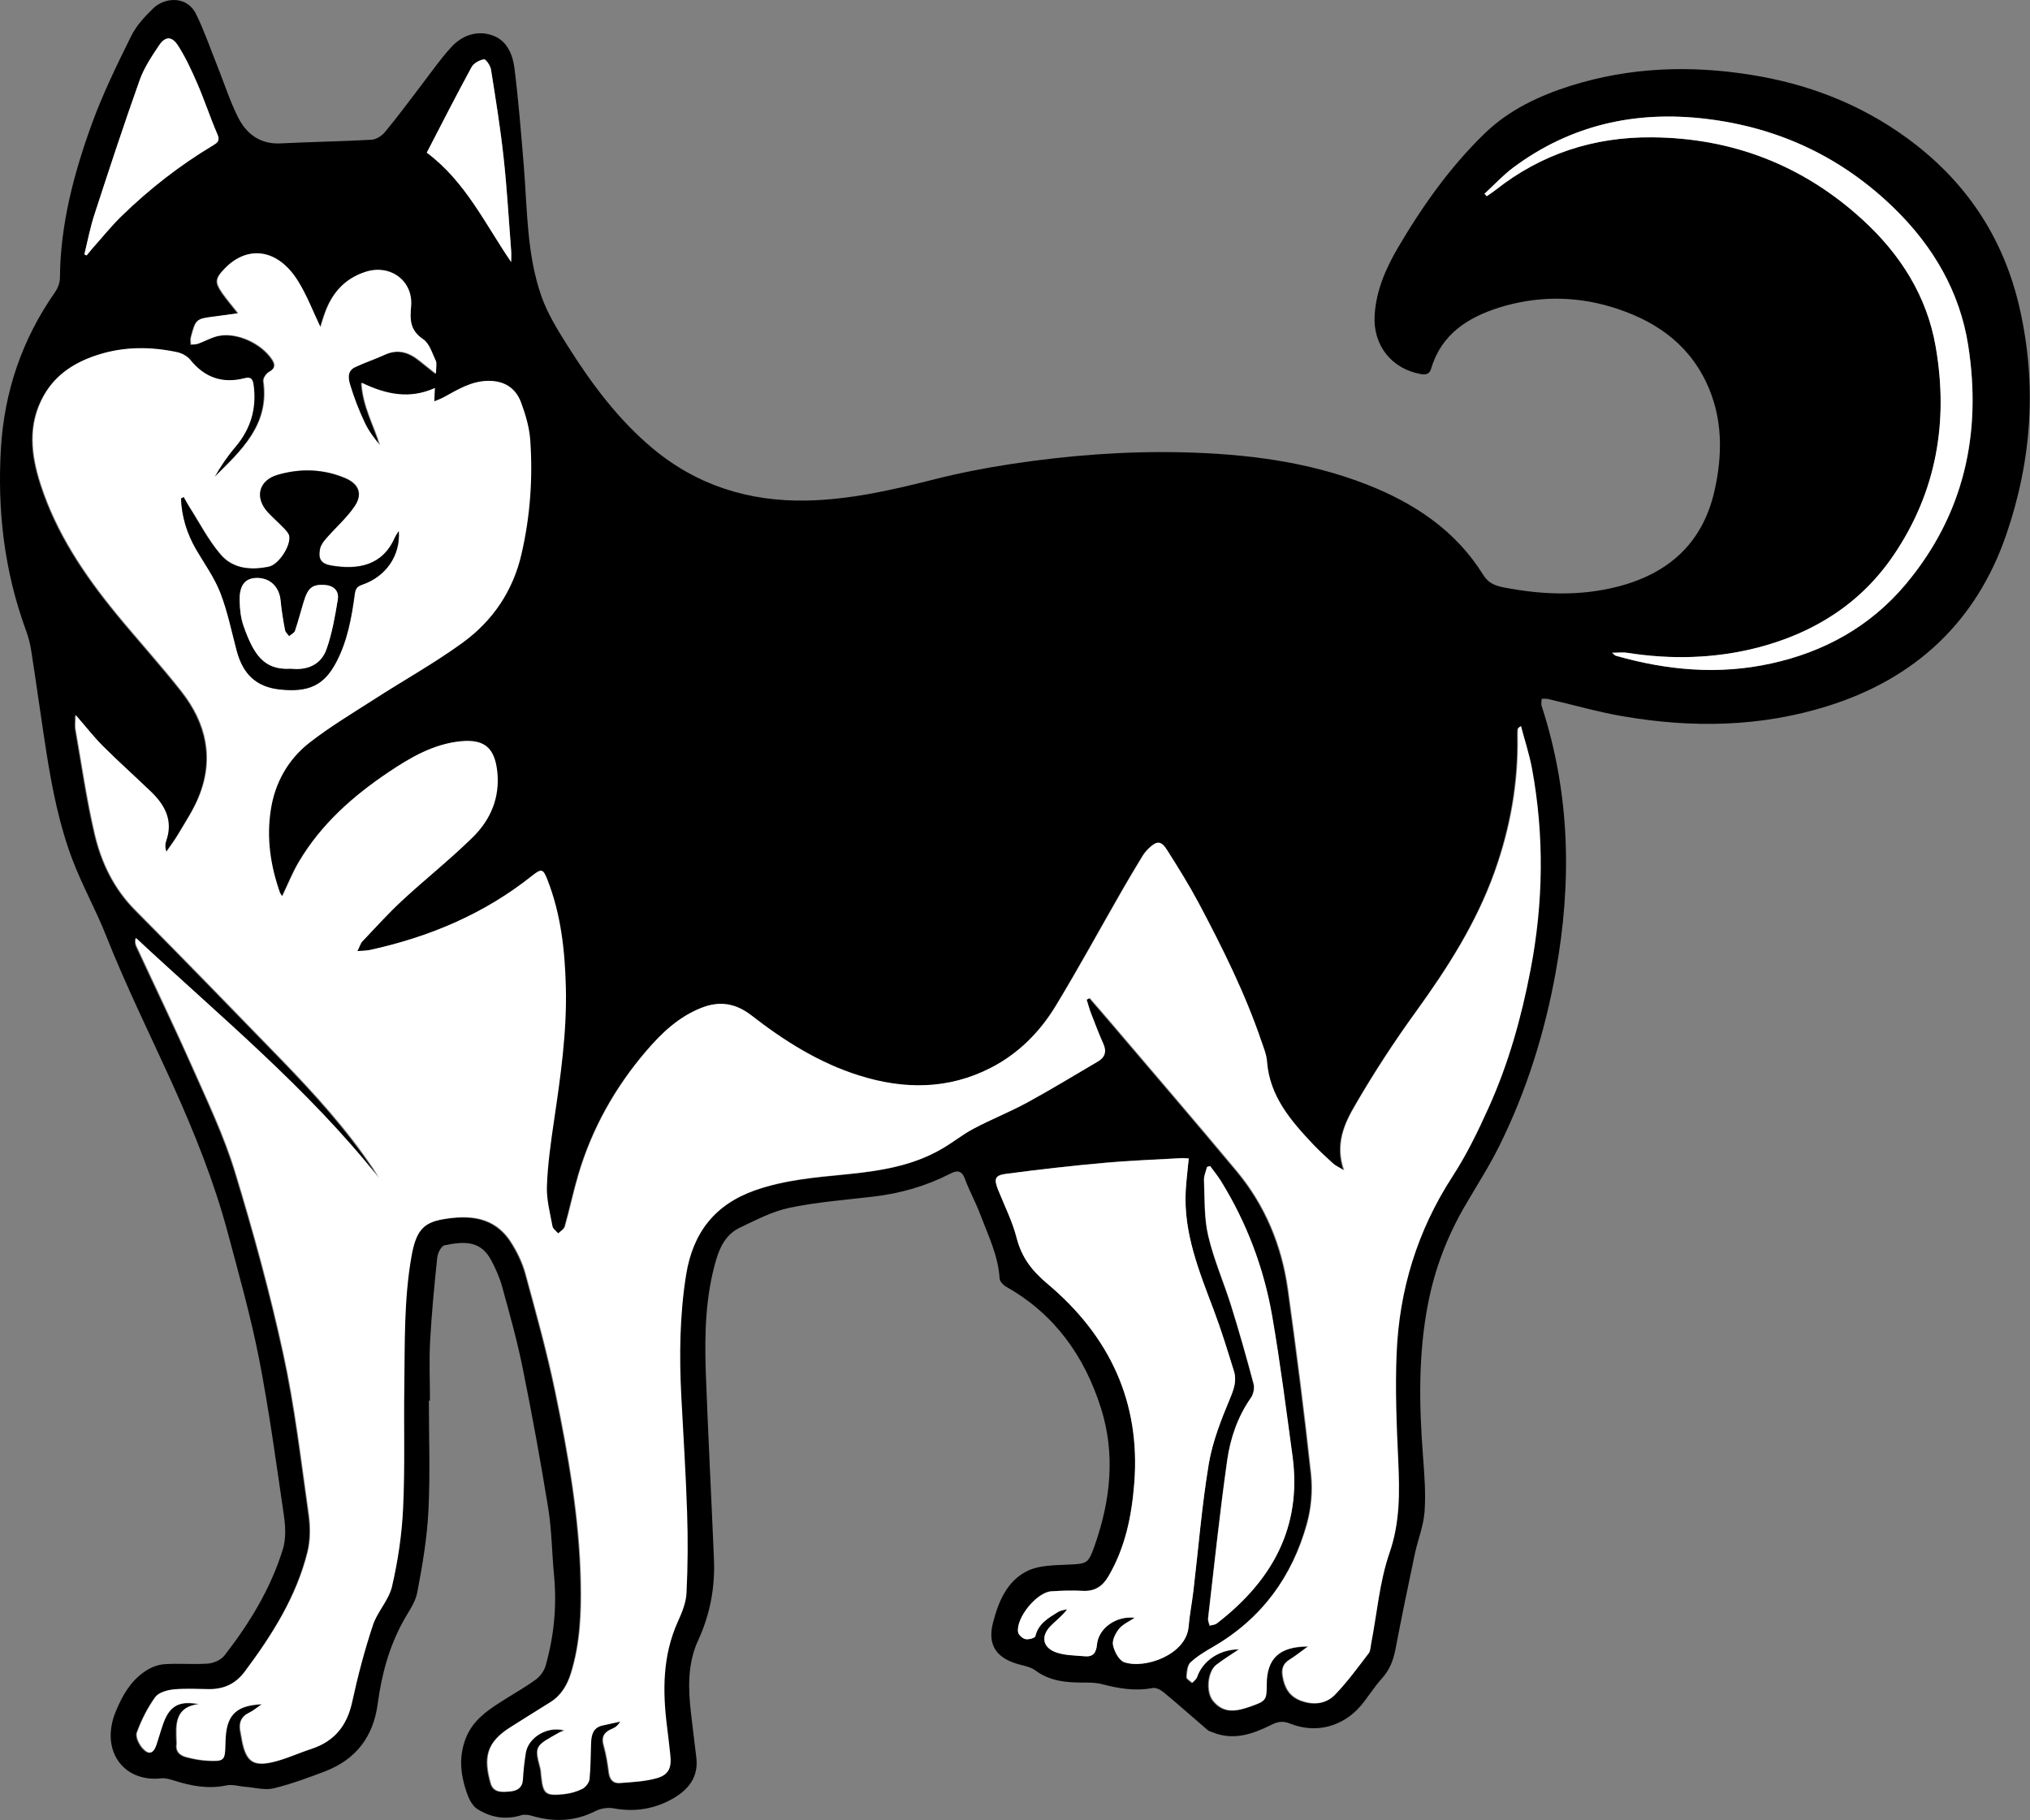
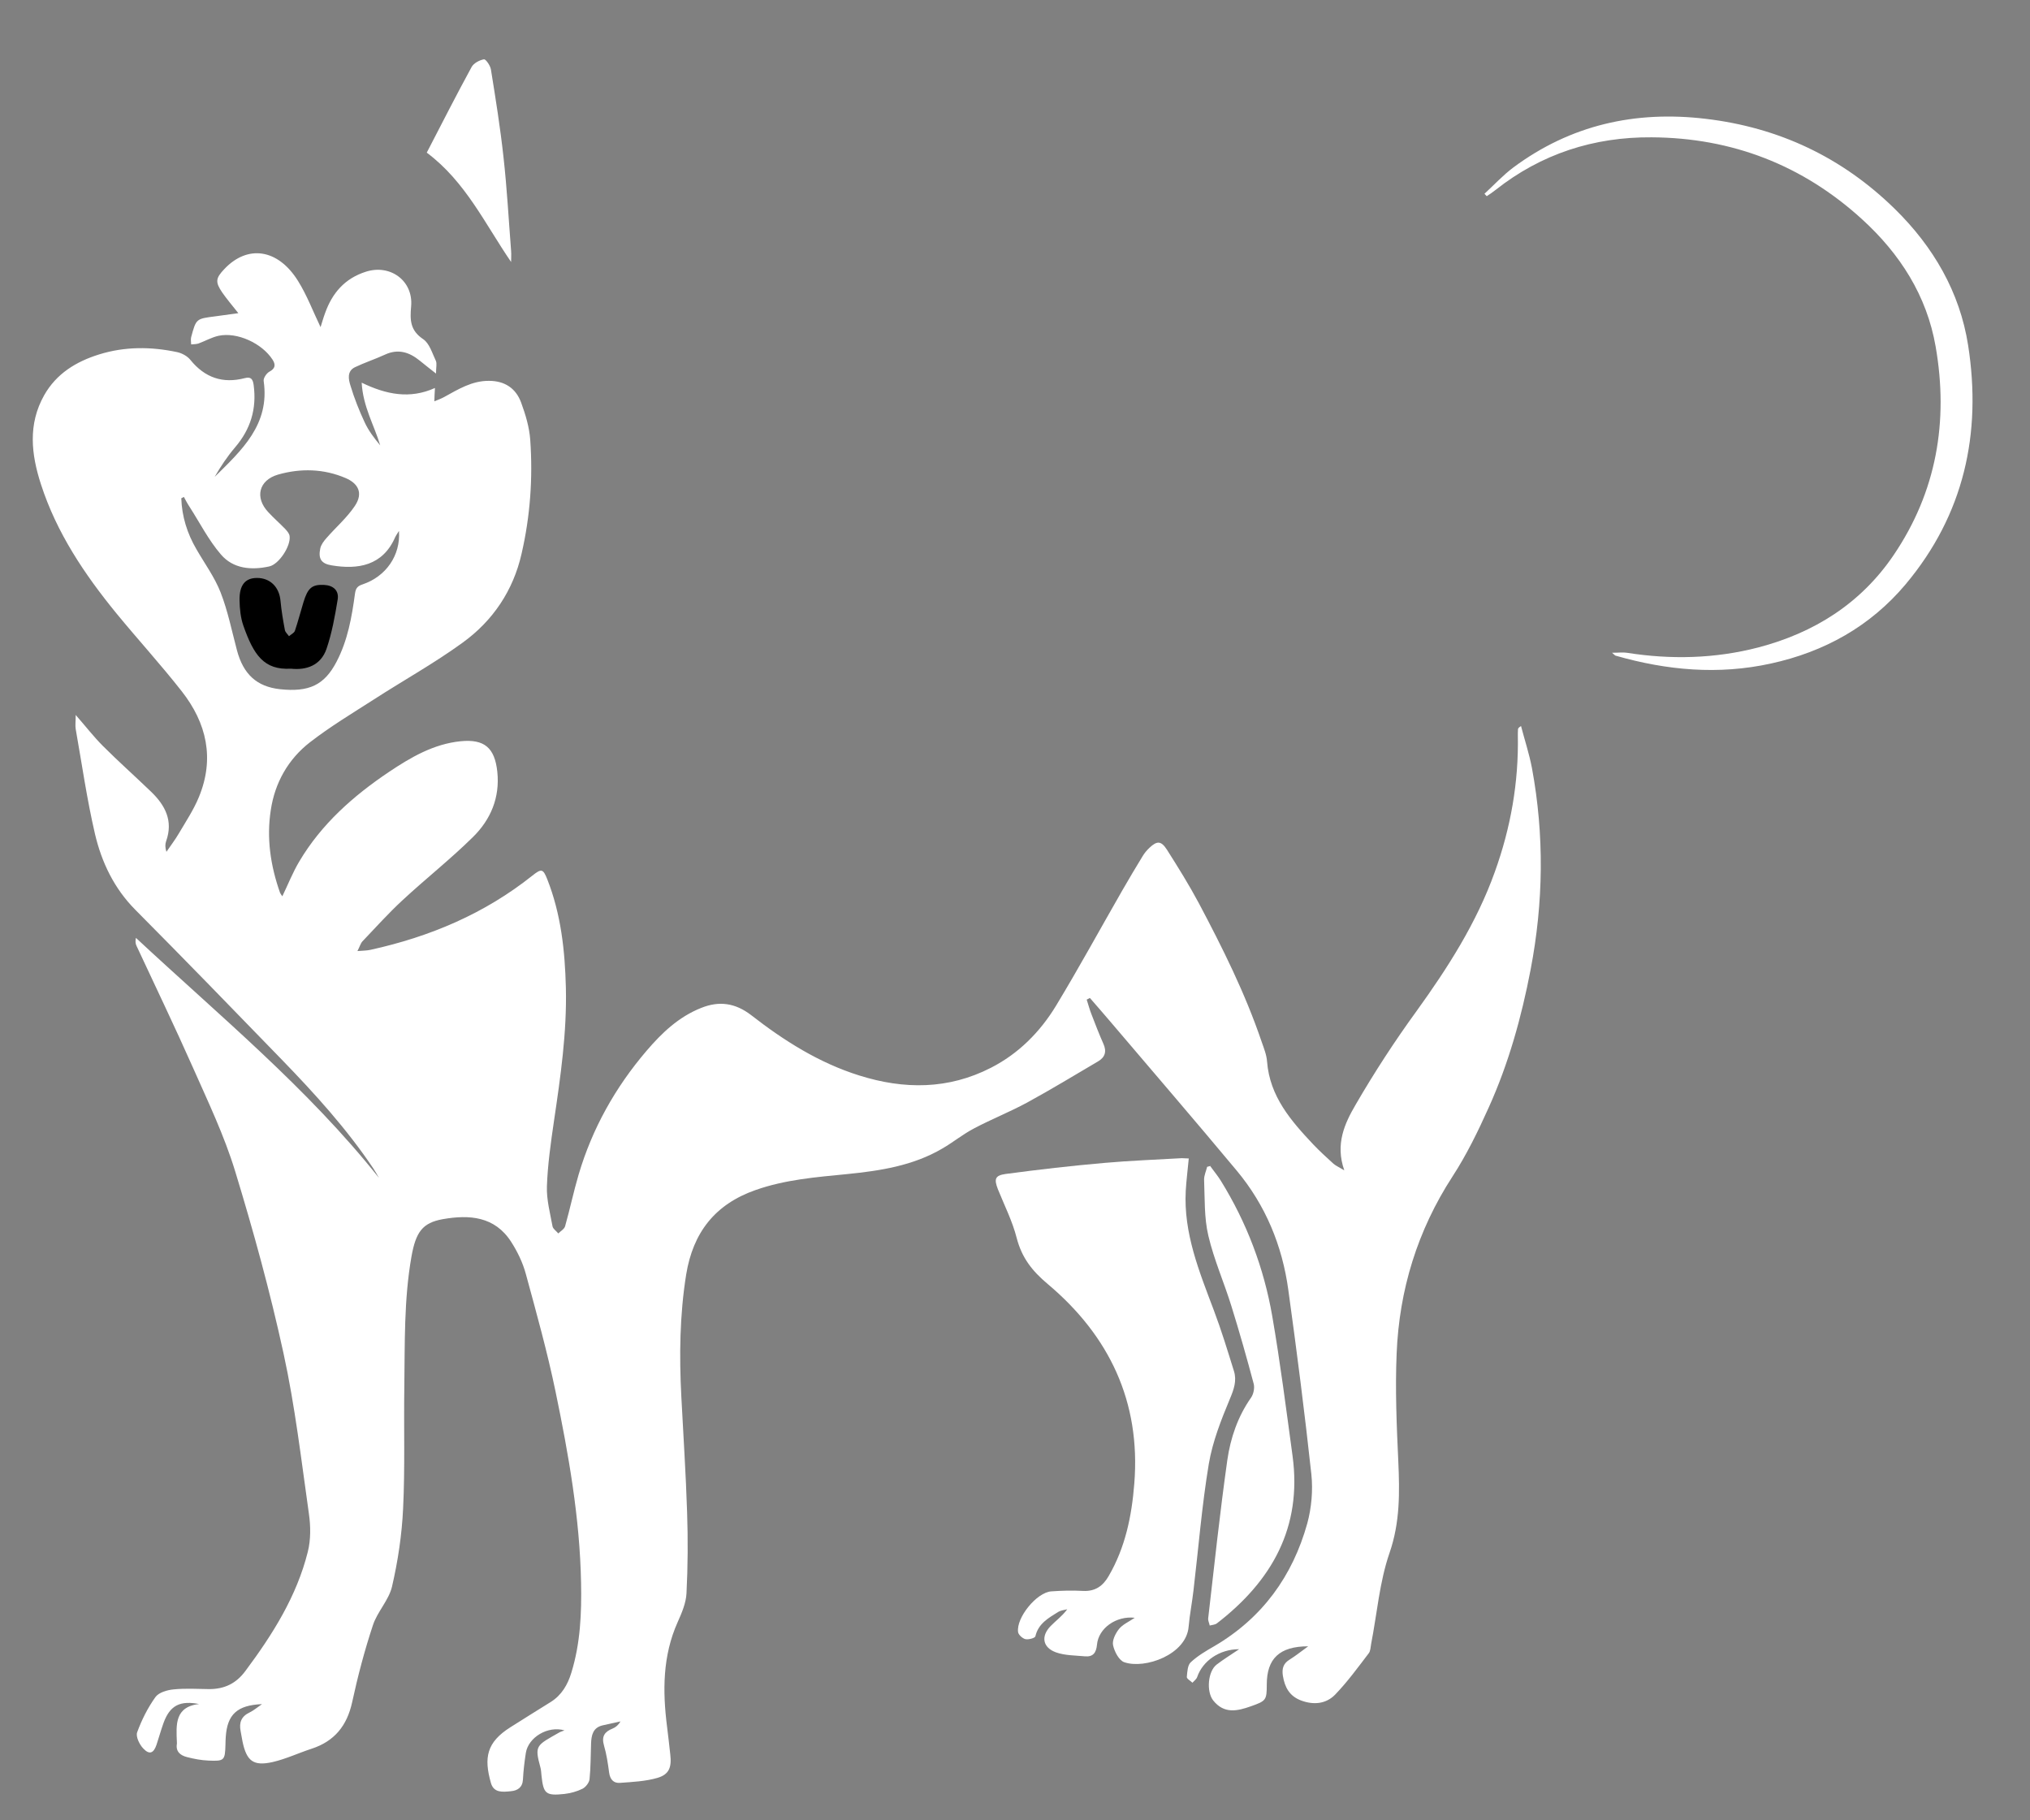
<svg xmlns="http://www.w3.org/2000/svg" id="_Слой_1" data-name="Слой 1" viewBox="0 0 133.81 119.96">
  <rect x="0" y="0" width="133.81" height="119.96" fill="#808080" stroke="none" />
  <defs>
    <style>
      .cls-1 {
        fill: #fff;
      }
    </style>
  </defs>
-   <path d="m28.27,92.33c0,2.41.09,4.83-.03,7.24-.09,1.81-.4,3.62-.74,5.4-.13.67-.6,1.28-.94,1.91-.92,1.68-1.41,3.51-1.66,5.39-.29,2.19-1.43,3.68-3.47,4.47-1.11.42-2.24.84-3.39,1.12-.58.14-1.24-.05-1.86-.1-.42-.03-.87-.18-1.27-.09-1.2.25-2.33.03-3.46-.33-.26-.08-.56-.17-.82-.14-2.52.28-4.06-1.87-2.99-4.43.42-1.01.96-1.97,1.89-2.6.37-.26.85-.46,1.3-.49.95-.07,1.92.03,2.87-.04.39-.03.87-.24,1.1-.54,1.65-2.12,3.04-4.4,3.84-6.98.22-.7.18-1.52.07-2.26-.5-3.44-.97-6.89-1.63-10.29-.55-2.81-1.33-5.57-2.07-8.34-.9-3.37-2.2-6.59-3.63-9.76-1.48-3.27-3.07-6.48-4.39-9.81-.67-1.7-1.56-3.28-2.21-4.99-.87-2.29-1.34-4.68-1.72-7.08-.35-2.25-.66-4.51-1.01-6.76-.07-.45-.19-.89-.35-1.32C.28,37.63-.18,33.64.06,29.57c.22-3.76,1.4-7.23,3.58-10.33.17-.25.3-.59.31-.89.02-3.55.92-6.93,2.12-10.23.72-1.97,1.65-3.87,2.58-5.75.34-.68.89-1.28,1.45-1.82.73-.71,2.21-.88,2.83.39.54,1.1.94,2.28,1.4,3.42.45,1.13.82,2.29,1.36,3.37.56,1.11,1.47,1.79,2.82,1.72,1.99-.1,3.99-.13,5.98-.24.31-.02.67-.25.88-.5.83-1,1.6-2.05,2.39-3.08.66-.86,1.28-1.76,2.01-2.55.73-.78,1.73-1.11,2.74-.73.91.34,1.29,1.25,1.4,2.14.27,2.15.44,4.32.62,6.48.23,2.88.19,5.8,1.16,8.56.41,1.17,1.1,2.27,1.77,3.33,1.56,2.47,3.31,4.81,5.56,6.69,2.92,2.44,6.34,3.51,10.14,3.44,2.87-.06,5.63-.69,8.39-1.39,1.7-.43,3.44-.77,5.17-1.03,3.72-.56,7.47-.85,11.24-.76,4.15.1,8.24.6,12.13,2.12,3.14,1.23,5.86,3.03,7.68,5.96.34.55.8.72,1.38.83,2.5.48,5,.58,7.49-.06,3.33-.86,5.57-2.84,6.36-6.26.56-2.44.57-4.88-.53-7.2-1.29-2.71-3.58-4.18-6.35-5-2.42-.71-4.87-.68-7.27.06-2.08.65-3.84,1.76-4.51,4.02-.11.38-.35.44-.7.37-1.93-.35-3.15-1.91-3.03-3.88.1-1.61.72-3.04,1.51-4.4,1.62-2.76,3.46-5.37,5.77-7.6,1.6-1.54,3.57-2.46,5.65-3.12,3.89-1.22,7.85-1.36,11.86-.72,3.75.59,7.21,1.92,10.29,4.16,3.86,2.81,6.36,6.52,7.43,11.19,1.16,5.08.8,10.09-.88,14.97-1.97,5.72-5.98,9.47-11.76,11.28-4.43,1.39-8.94,1.46-13.48.68-1.66-.28-3.3-.76-4.95-1.14-.14-.03-.29-.01-.43-.02,0,.16-.05.33,0,.48,1.88,5.76,2,11.6.93,17.52-.72,3.98-1.91,7.81-3.7,11.43-.69,1.4-1.55,2.72-2.33,4.07-1.15,1.99-1.95,4.11-2.39,6.37-.65,3.34-.59,6.7-.33,10.07.09,1.21.19,2.44.1,3.65-.07.93-.44,1.84-.64,2.77-.44,2.08-.87,4.16-1.27,6.25-.14.75-.39,1.4-.91,1.97-.49.54-.88,1.18-1.35,1.75-1.19,1.42-2.99,1.9-4.7,1.21-.5-.2-.85-.11-1.28.11-1.21.6-2.46,1.02-3.82.47-.12-.05-.26-.08-.35-.17-.97-.83-1.91-1.67-2.89-2.48-.19-.16-.5-.31-.72-.27-1.15.22-2.24.03-3.35-.26-.39-.1-.81-.1-1.22-.1-1.12,0-2.2-.09-3.15-.8-.3-.22-.72-.3-1.09-.4-1.49-.41-2.09-1.28-1.7-2.77.36-1.38.93-2.75,2.29-3.4.76-.36,1.73-.36,2.6-.4,1.33-.06,1.38-.05,1.82-1.3,1.04-2.97,1.36-5.99.4-9.02-1.08-3.41-3.04-6.18-6.22-7.98-.2-.11-.45-.36-.46-.56-.09-1.49-.74-2.81-1.25-4.16-.3-.81-.73-1.58-1.03-2.39-.21-.58-.51-.6-.99-.35-1.58.81-3.26,1.29-5.03,1.5-1.86.22-3.73.36-5.55.74-1.14.24-2.22.81-3.29,1.32-.85.41-1.28,1.2-1.54,2.09-.71,2.41-.77,4.89-.69,7.36.15,4.13.37,8.25.54,12.38.08,1.87-.25,3.64-1.05,5.38-.7,1.51-.65,3.18-.46,4.81.11.97.24,1.94.35,2.91.15,1.25-.51,2.08-1.5,2.66-1.22.71-2.54.93-3.95.67-.37-.07-.83,0-1.16.16-1.38.71-2.78.76-4.24.33-.21-.06-.48-.1-.68-.04-1.05.33-2.05.15-2.93-.42-.36-.24-.59-.78-.73-1.23-.37-1.13-.46-2.28,0-3.44.43-1.08,1.28-1.72,2.2-2.31.8-.52,1.64-.98,2.41-1.54.29-.21.56-.58.65-.93.55-1.94.74-3.92.55-5.93-.14-1.47-.15-2.96-.38-4.41-.5-3.08-1.06-6.16-1.68-9.22-.36-1.8-.86-3.58-1.35-5.36-.16-.6-.42-1.19-.71-1.74-.67-1.3-1.69-1.32-3.09-1.03-.22.04-.46.51-.49.81-.19,1.84-.37,3.68-.47,5.52-.07,1.3-.01,2.61-.01,3.91-.03,0-.05,0-.08,0Zm-15.07,19.99c-1.76.15-1.64,1.38-1.59,2.56,0,.02,0,.04,0,.07-.08.52.24.77.66.88.46.12.94.21,1.41.23,1.06.05,1.1-.01,1.13-1.04,0-.17.01-.35.02-.52.1-1.47.75-2.09,2.39-2.16-.33.22-.56.42-.82.55-.54.26-.7.68-.59,1.23.05.23.08.47.13.71.27,1.26.72,1.61,1.97,1.33.88-.2,1.72-.6,2.58-.88,1.5-.49,2.33-1.51,2.67-3.06.37-1.71.83-3.42,1.37-5.08.29-.89,1.06-1.65,1.26-2.55.38-1.68.64-3.41.73-5.14.13-2.67.04-5.35.08-8.02.05-2.87-.02-5.74.47-8.58.28-1.63.72-2.24,2.06-2.47,1.76-.31,3.43-.19,4.51,1.49.42.65.77,1.38.97,2.12.7,2.57,1.42,5.15,1.96,7.76.86,4.15,1.6,8.32,1.68,12.58.04,2.01-.04,4-.64,5.94-.24.78-.64,1.47-1.36,1.93-.88.55-1.77,1.1-2.65,1.66-1.57.99-1.77,2-1.29,3.68.19.66.8.58,1.31.54.44-.04.77-.24.8-.77.03-.59.1-1.17.19-1.75.16-1.03,1.45-1.81,2.55-1.49-.14.06-.25.08-.33.13-1.53.87-1.66.84-1.26,2.31.05.17.05.34.07.52.13,1.23.27,1.36,1.52,1.23.4-.04.82-.16,1.18-.34.22-.11.44-.4.47-.64.08-.78.07-1.56.1-2.34.02-.54.12-1.05.76-1.2.39-.09.79-.17,1.18-.26-.13.24-.31.39-.52.47-.53.21-.74.52-.57,1.11.17.58.26,1.19.34,1.79.06.44.29.71.71.68.83-.07,1.69-.1,2.48-.33.77-.22.94-.7.84-1.55-.07-.6-.14-1.21-.21-1.81-.3-2.36-.3-4.68.7-6.91.27-.6.55-1.26.58-1.9.09-1.77.1-3.55.04-5.33-.08-2.54-.25-5.08-.38-7.62-.14-2.7-.11-5.39.32-8.06.44-2.75,1.89-4.62,4.57-5.56,1.96-.68,3.99-.85,6.02-1.05,2.2-.22,4.36-.55,6.3-1.69.71-.41,1.36-.94,2.08-1.32,1.15-.61,2.37-1.09,3.51-1.71,1.58-.86,3.12-1.8,4.67-2.71.47-.27.58-.65.35-1.16-.28-.63-.53-1.28-.78-1.93-.12-.32-.21-.65-.32-.98l.21-.11c.45.52.9,1.03,1.34,1.55,2.78,3.27,5.59,6.53,8.34,9.83,1.9,2.27,3,4.94,3.4,7.86.56,4.05,1.08,8.1,1.52,12.16.11,1.06.02,2.2-.27,3.23-.96,3.49-2.97,6.24-6.13,8.09-.54.32-1.1.64-1.55,1.06-.21.2-.24.64-.26.97,0,.12.24.25.37.38.1-.12.26-.23.31-.37.38-1.08,1.49-1.84,2.77-1.84-.52.35-1.02.66-1.48,1.01-.59.45-.7,1.79-.23,2.37.72.9,1.58.69,2.49.38.98-.35,1.04-.4,1.04-1.43,0-1.71.83-2.51,2.73-2.52-.47.34-.83.63-1.23.88-.41.26-.51.6-.44,1.05.12.76.44,1.35,1.2,1.64.83.31,1.65.23,2.25-.39.81-.84,1.5-1.79,2.21-2.72.12-.16.12-.41.16-.62.39-2,.55-4.08,1.21-5.99.69-2.02.66-3.99.58-6.04-.1-2.37-.21-4.74-.11-7.1.18-4.2,1.38-8.1,3.68-11.67.93-1.43,1.69-2.99,2.39-4.55,1.3-2.9,2.16-5.95,2.76-9.08.85-4.43.9-8.86.09-13.29-.17-.94-.47-1.85-.72-2.77-.17.1-.2.16-.2.22-.01.13-.01.26-.01.39.06,3.1-.48,6.09-1.52,9.01-1.2,3.35-3.08,6.3-5.16,9.17-1.43,1.98-2.78,4.04-4.01,6.16-.72,1.23-1.36,2.6-.75,4.33-.36-.22-.56-.3-.72-.44-.45-.41-.9-.82-1.32-1.26-1.47-1.56-2.87-3.16-3.05-5.46-.03-.45-.21-.89-.36-1.32-1.07-3.18-2.57-6.17-4.14-9.13-.64-1.21-1.37-2.37-2.1-3.52-.38-.6-.64-.6-1.15-.13-.17.16-.33.35-.45.55-.45.74-.9,1.49-1.33,2.24-1.46,2.54-2.86,5.12-4.38,7.62-1.05,1.73-2.47,3.15-4.29,4.09-2.81,1.44-5.72,1.43-8.68.51-2.66-.83-4.96-2.29-7.13-3.98-1.02-.79-2.09-.96-3.3-.47-1.48.6-2.58,1.65-3.59,2.82-2.06,2.4-3.58,5.12-4.48,8.16-.33,1.12-.57,2.27-.89,3.4-.05.19-.3.32-.45.48-.13-.15-.35-.29-.38-.47-.16-.87-.41-1.76-.37-2.63.06-1.45.26-2.9.47-4.34.43-2.9.85-5.81.78-8.75-.05-2.44-.31-4.86-1.23-7.16-.27-.68-.38-.71-.97-.24-3.16,2.52-6.77,4.04-10.69,4.9-.23.05-.48.05-.85.08.16-.31.21-.51.33-.64.86-.91,1.71-1.85,2.63-2.7,1.53-1.41,3.17-2.71,4.65-4.17,1.17-1.15,1.79-2.6,1.61-4.31-.17-1.57-.85-2.16-2.41-2.01-1.79.18-3.3,1.06-4.74,2.03-2.35,1.57-4.44,3.43-5.9,5.89-.43.72-.74,1.51-1.12,2.3-.06-.1-.12-.16-.15-.23-.63-1.77-.9-3.6-.61-5.46.28-1.8,1.15-3.35,2.58-4.46,1.33-1.03,2.79-1.91,4.21-2.82,1.95-1.26,3.99-2.39,5.86-3.75,1.99-1.44,3.32-3.43,3.88-5.86.56-2.47.75-4.99.57-7.51-.06-.83-.31-1.66-.6-2.45-.34-.94-1.09-1.42-2.12-1.43-1.12,0-2.03.56-2.96,1.07-.18.1-.38.17-.64.28.02-.34.03-.55.04-.88-1.66.75-3.22.43-4.83-.35.1,1.6.84,2.81,1.22,4.13-.4-.48-.77-.97-1.02-1.51-.36-.79-.68-1.6-.94-2.43-.12-.41-.23-.95.3-1.21.64-.31,1.33-.53,1.98-.83.87-.4,1.6-.16,2.29.4.31.25.63.5,1.07.85,0-.4.07-.66-.01-.84-.24-.51-.42-1.15-.84-1.43-.86-.58-.87-1.26-.79-2.16.15-1.69-1.38-2.8-2.99-2.28-1.38.44-2.21,1.4-2.68,2.72-.12.32-.21.65-.3.93-.5-1.04-.9-2.1-1.49-3.05-1.33-2.12-3.33-2.4-4.86-.77-.57.6-.6.85-.13,1.54.3.43.65.83,1.06,1.36-.6.08-1.07.15-1.53.21-1.25.16-1.26.16-1.58,1.37-.04.15,0,.32,0,.48.16-.02.33,0,.48-.06.45-.16.87-.41,1.33-.51,1.22-.26,2.86.49,3.56,1.58.21.33.18.58-.22.79-.19.1-.4.42-.37.61.42,2.88-1.47,4.58-3.23,6.32.39-.68.83-1.35,1.34-1.94,1.03-1.2,1.44-2.55,1.23-4.11-.05-.38-.17-.57-.58-.46-1.45.37-2.63-.03-3.59-1.2-.2-.25-.55-.44-.86-.51-1.73-.37-3.46-.38-5.16.15-1.51.47-2.81,1.25-3.62,2.69-1.08,1.92-.85,3.9-.21,5.87,1.03,3.19,2.87,5.93,4.97,8.5,1.42,1.73,2.93,3.39,4.31,5.14,1.64,2.09,2.18,4.43,1.13,6.97-.34.83-.85,1.6-1.31,2.38-.25.43-.55.82-.83,1.23-.09-.28-.09-.5-.02-.7.48-1.34-.06-2.37-1-3.27-1.05-1.01-2.14-1.98-3.17-3.01-.59-.59-1.1-1.25-1.79-2.04,0,.44-.04.69,0,.93.41,2.31.73,4.63,1.27,6.91.44,1.87,1.26,3.58,2.66,5,3.25,3.27,6.45,6.58,9.66,9.88,2.18,2.25,4.28,4.57,6.03,7.17.13.2.25.41.37.62-4.71-5.93-10.53-10.7-16.02-15.82-.04.22-.02.38.04.53,1.23,2.66,2.51,5.3,3.7,7.98,1,2.26,2.08,4.52,2.8,6.87,1.21,3.96,2.31,7.97,3.19,12.01.76,3.47,1.17,7.02,1.67,10.55.12.82.13,1.72-.07,2.52-.73,2.94-2.32,5.45-4.11,7.85-.61.83-1.39,1.21-2.39,1.2-.78,0-1.57-.05-2.35.02-.42.04-.98.2-1.19.5-.51.71-.91,1.51-1.21,2.33-.1.28.15.8.4,1.06.41.44.69.32.88-.25.16-.47.29-.96.46-1.43.42-1.15,1.07-1.52,2.42-1.23Zm65.16-35.98c-.21-.01-.34-.03-.47-.02-1.69.1-3.39.15-5.08.31-2.18.2-4.36.45-6.53.73-.7.09-.77.34-.51,1.01.42,1.07.95,2.11,1.24,3.22.33,1.29,1,2.15,2.05,3.03,4.04,3.4,6.13,7.74,5.7,13.14-.17,2.15-.59,4.21-1.69,6.1-.38.66-.89,1.02-1.69.98-.69-.03-1.39-.01-2.09.03-.95.07-2.32,1.74-2.19,2.69.03.18.29.42.49.46.2.04.62-.07.65-.19.2-.85.87-1.21,1.51-1.61.17-.1.39-.12.59-.17-.34.45-.74.75-1.09,1.1-.66.67-.54,1.42.35,1.74.59.21,1.26.2,1.9.26.54.05.75-.22.8-.77.1-1.08,1.26-1.91,2.49-1.77-.4.27-.8.44-1.04.74-.23.29-.46.75-.39,1.07.09.42.39,1,.74,1.12,1.35.47,4.09-.5,4.24-2.34.06-.8.22-1.59.32-2.39.33-2.78.55-5.58,1.01-8.34.25-1.48.82-2.91,1.4-4.31.26-.62.46-1.18.26-1.8-.42-1.35-.83-2.7-1.33-4.02-.96-2.55-2-5.07-1.85-7.87.04-.69.13-1.38.2-2.14Zm27.91-33.32c.16.14.19.18.23.19,3.37.96,6.78,1.27,10.24.52,3.53-.77,6.55-2.45,8.88-5.22,3.85-4.59,5.03-9.94,4.12-15.76-.55-3.51-2.29-6.5-4.83-8.98-3.47-3.4-7.64-5.36-12.47-5.94-4.64-.55-8.9.41-12.68,3.21-.68.51-1.27,1.15-1.9,1.73.05.05.1.11.15.16.19-.14.39-.27.58-.41,3.02-2.38,6.48-3.5,10.29-3.47,5.3.04,9.96,1.84,13.88,5.41,2.49,2.27,4.25,5.02,4.84,8.38.86,4.93.06,9.58-2.78,13.76-2.16,3.18-5.23,5.11-8.91,6.07-2.85.74-5.75.81-8.67.35-.26-.04-.54,0-.96,0Zm-26.49,33.84c-.08.02-.15.04-.23.06-.07.29-.21.58-.2.86.06,1.23,0,2.49.28,3.68.37,1.58,1.03,3.08,1.52,4.64.53,1.69,1.01,3.4,1.47,5.12.07.28-.01.68-.18.92-.87,1.24-1.35,2.65-1.56,4.11-.49,3.46-.85,6.94-1.26,10.42-.02.15.06.32.1.48.16-.04.35-.05.47-.14,3.62-2.79,5.64-6.32,4.99-11.04-.42-3.08-.81-6.16-1.34-9.22-.55-3.17-1.68-6.16-3.38-8.9-.21-.34-.46-.65-.7-.97ZM5.56,16.77c.05.02.1.05.15.07.15-.18.28-.36.44-.53.62-.7,1.21-1.43,1.87-2.07,1.83-1.78,3.83-3.34,6.02-4.65.27-.16.48-.29.3-.71-.48-1.11-.86-2.27-1.34-3.38-.37-.85-.76-1.7-1.26-2.48-.42-.65-.85-.64-1.27,0-.48.72-.98,1.46-1.26,2.26-1.04,2.92-2.01,5.87-2.97,8.82-.29.87-.46,1.79-.68,2.68Zm28.14.51c0-.25.02-.5,0-.75-.16-2.06-.28-4.12-.5-6.16-.21-1.94-.53-3.86-.83-5.79-.04-.25-.34-.69-.46-.67-.29.05-.68.24-.81.5-1.01,1.86-1.97,3.75-2.96,5.65,2.56,1.91,3.85,4.7,5.57,7.22Z" />
  <path class="cls-1" d="m13.2,112.32c-1.34-.28-2,.08-2.42,1.23-.17.47-.3.95-.46,1.43-.19.57-.47.69-.88.25-.25-.26-.5-.78-.4-1.06.3-.82.7-1.62,1.21-2.33.22-.3.77-.46,1.19-.5.78-.08,1.56-.03,2.35-.02,1.01,0,1.78-.37,2.39-1.2,1.79-2.4,3.38-4.92,4.11-7.85.2-.8.19-1.7.07-2.52-.5-3.52-.91-7.07-1.67-10.55-.88-4.05-1.98-8.05-3.19-12.01-.72-2.36-1.8-4.61-2.8-6.87-1.19-2.68-2.46-5.32-3.7-7.98-.07-.14-.09-.31-.04-.53,5.49,5.12,11.31,9.89,16.02,15.82-.12-.21-.24-.42-.37-.62-1.75-2.61-3.85-4.92-6.03-7.17-3.21-3.31-6.41-6.61-9.66-9.88-1.4-1.41-2.22-3.13-2.66-5-.53-2.28-.86-4.6-1.27-6.91-.04-.24,0-.49,0-.93.69.79,1.2,1.45,1.79,2.04,1.03,1.03,2.12,2,3.17,3.01.94.9,1.48,1.93,1,3.27-.07.2-.07.42.02.7.28-.41.58-.8.83-1.23.46-.78.97-1.55,1.31-2.38,1.05-2.54.51-4.88-1.13-6.97-1.38-1.76-2.89-3.41-4.31-5.14-2.1-2.57-3.94-5.31-4.97-8.5-.64-1.97-.87-3.95.21-5.87.81-1.43,2.11-2.22,3.62-2.69,1.7-.53,3.43-.52,5.16-.15.31.07.66.26.86.51.95,1.17,2.13,1.58,3.59,1.2.41-.11.53.08.58.46.21,1.56-.2,2.91-1.23,4.11-.51.6-.95,1.26-1.34,1.94,1.77-1.75,3.65-3.44,3.23-6.32-.03-.19.19-.51.37-.61.4-.21.43-.46.22-.79-.7-1.09-2.34-1.84-3.56-1.58-.46.1-.89.35-1.33.51-.15.05-.32.04-.48.06,0-.16-.04-.33,0-.48.33-1.22.33-1.21,1.58-1.37.46-.06.93-.13,1.53-.21-.42-.53-.76-.93-1.06-1.36-.47-.69-.44-.94.13-1.54,1.53-1.63,3.54-1.35,4.86.77.59.94.99,2.01,1.49,3.05.09-.28.18-.61.3-.93.47-1.32,1.3-2.28,2.68-2.72,1.61-.52,3.14.59,2.99,2.28-.08.9-.07,1.58.79,2.16.42.28.6.93.84,1.43.08.18.01.43.01.84-.45-.35-.76-.6-1.07-.85-.69-.56-1.42-.8-2.29-.4-.65.3-1.33.52-1.98.83-.54.26-.43.8-.3,1.21.25.83.57,1.64.94,2.43.25.54.62,1.03,1.02,1.51-.39-1.32-1.13-2.53-1.22-4.13,1.61.78,3.17,1.1,4.83.35-.02.33-.03.53-.04.88.26-.11.46-.18.64-.28.93-.51,1.84-1.08,2.96-1.07,1.03,0,1.77.48,2.12,1.43.29.79.54,1.62.6,2.45.18,2.52,0,5.04-.57,7.51-.55,2.43-1.89,4.42-3.88,5.86-1.87,1.36-3.91,2.49-5.86,3.75-1.42.91-2.88,1.79-4.21,2.82-1.43,1.11-2.31,2.66-2.58,4.46-.29,1.86-.02,3.68.61,5.46.03.07.09.14.15.23.38-.79.69-1.58,1.12-2.3,1.46-2.46,3.55-4.31,5.9-5.89,1.45-.97,2.95-1.85,4.74-2.03,1.56-.15,2.24.43,2.41,2.01.18,1.71-.44,3.16-1.61,4.31-1.48,1.46-3.12,2.75-4.65,4.17-.92.85-1.76,1.79-2.63,2.7-.12.13-.17.33-.33.64.38-.03.62-.03.85-.08,3.92-.86,7.53-2.38,10.69-4.9.59-.47.7-.44.97.24.91,2.3,1.17,4.72,1.23,7.16.07,2.94-.35,5.85-.78,8.75-.21,1.44-.42,2.89-.47,4.34-.03.87.21,1.76.37,2.63.03.17.25.31.38.47.16-.16.4-.29.45-.48.32-1.13.56-2.28.89-3.4.9-3.04,2.42-5.75,4.48-8.16,1.01-1.18,2.11-2.23,3.59-2.82,1.21-.49,2.27-.32,3.3.47,2.17,1.69,4.48,3.15,7.13,3.98,2.96.93,5.87.93,8.68-.51,1.82-.93,3.24-2.36,4.29-4.09,1.52-2.51,2.92-5.08,4.38-7.62.43-.75.88-1.5,1.33-2.24.12-.2.28-.39.45-.55.5-.47.77-.46,1.15.13.73,1.15,1.46,2.32,2.1,3.52,1.57,2.96,3.06,5.95,4.14,9.13.15.43.33.87.36,1.32.18,2.3,1.58,3.9,3.05,5.46.42.44.87.85,1.32,1.26.16.14.37.23.72.44-.61-1.73.03-3.1.75-4.33,1.23-2.12,2.57-4.18,4.01-6.16,2.07-2.87,3.96-5.82,5.16-9.17,1.05-2.91,1.58-5.91,1.52-9.01,0-.13,0-.26.01-.39,0-.06.04-.12.2-.22.24.92.54,1.83.72,2.77.82,4.43.76,8.86-.09,13.29-.6,3.13-1.45,6.18-2.76,9.08-.7,1.56-1.46,3.12-2.39,4.55-2.31,3.56-3.51,7.47-3.68,11.67-.1,2.36,0,4.74.11,7.1.09,2.04.12,4.02-.58,6.04-.66,1.91-.82,3.99-1.21,5.99-.04.21-.04.47-.16.62-.71.93-1.4,1.88-2.21,2.72-.6.62-1.42.7-2.25.39-.77-.29-1.08-.88-1.2-1.64-.07-.46.03-.8.44-1.05.4-.25.76-.54,1.23-.88-1.9,0-2.73.82-2.73,2.52,0,1.03-.05,1.08-1.04,1.43-.9.32-1.77.52-2.49-.38-.46-.58-.36-1.92.23-2.37.46-.35.96-.66,1.48-1.01-1.29,0-2.4.76-2.77,1.84-.05.14-.2.25-.31.37-.13-.13-.38-.26-.37-.38.03-.34.05-.78.26-.97.45-.42,1.01-.75,1.55-1.06,3.16-1.85,5.16-4.61,6.13-8.09.28-1.03.38-2.17.27-3.23-.44-4.06-.96-8.11-1.52-12.16-.4-2.92-1.5-5.58-3.4-7.86-2.75-3.3-5.56-6.56-8.34-9.83-.44-.52-.89-1.03-1.34-1.55l-.21.11c.11.33.19.66.32.98.25.65.5,1.3.78,1.93.23.51.11.89-.35,1.16-1.55.91-3.09,1.85-4.67,2.71-1.14.62-2.36,1.1-3.51,1.71-.73.38-1.37.91-2.08,1.32-1.94,1.14-4.1,1.47-6.3,1.69-2.03.2-4.06.36-6.02,1.05-2.68.94-4.12,2.81-4.57,5.56-.43,2.68-.46,5.37-.32,8.06.13,2.54.3,5.08.38,7.62.06,1.77.05,3.56-.04,5.33-.03.64-.31,1.3-.58,1.9-1,2.23-1,4.56-.7,6.91.08.6.14,1.21.21,1.81.1.85-.07,1.32-.84,1.55-.79.23-1.65.27-2.48.33-.43.03-.65-.24-.71-.68-.08-.6-.17-1.21-.34-1.79-.17-.59.04-.9.57-1.11.2-.08.38-.23.52-.47-.39.09-.79.17-1.18.26-.64.15-.74.65-.76,1.2-.03.78-.02,1.57-.1,2.34-.02.23-.25.53-.47.64-.36.18-.78.29-1.18.34-1.24.13-1.39,0-1.52-1.23-.02-.17-.02-.35-.07-.52-.4-1.47-.27-1.44,1.26-2.31.09-.05.19-.07.33-.13-1.1-.32-2.39.46-2.55,1.49-.09.58-.16,1.16-.19,1.75-.03.53-.36.73-.8.77-.51.05-1.12.13-1.31-.54-.48-1.68-.28-2.69,1.29-3.68.88-.56,1.77-1.11,2.65-1.66.72-.45,1.12-1.14,1.36-1.93.6-1.94.68-3.93.64-5.94-.08-4.26-.82-8.43-1.68-12.58-.54-2.61-1.26-5.19-1.96-7.76-.2-.74-.55-1.47-.97-2.12-1.08-1.68-2.75-1.8-4.51-1.49-1.33.24-1.77.84-2.06,2.47-.5,2.84-.43,5.72-.47,8.58-.04,2.67.05,5.35-.08,8.02-.08,1.72-.34,3.46-.73,5.14-.21.9-.97,1.66-1.26,2.55-.55,1.66-1,3.37-1.37,5.08-.34,1.55-1.17,2.57-2.67,3.06-.86.28-1.7.68-2.58.88-1.26.28-1.7-.07-1.97-1.33-.05-.23-.08-.47-.13-.71-.11-.56.04-.97.59-1.23.27-.13.5-.33.82-.55-1.64.07-2.29.68-2.39,2.16-.01.17-.02.35-.02.52-.03,1.03-.07,1.09-1.13,1.04-.47-.02-.95-.11-1.41-.23-.43-.11-.75-.36-.66-.88,0-.02,0-.04,0-.07-.05-1.19-.17-2.42,1.59-2.56Zm13.08-77.3c-.13.21-.19.29-.23.38-.82,1.89-2.46,2.15-4.19,1.86-.68-.11-.89-.43-.75-1.11.05-.25.24-.5.42-.7.61-.7,1.33-1.32,1.85-2.09.61-.9.18-1.52-.59-1.85-1.44-.62-2.97-.66-4.47-.23-1.26.37-1.54,1.51-.64,2.47.35.38.75.73,1.11,1.1.13.14.28.31.3.48.09.65-.7,1.86-1.34,2-1.18.26-2.38.16-3.19-.79-.81-.94-1.38-2.07-2.06-3.13-.14-.21-.26-.44-.38-.66-.06.03-.11.06-.17.09.04,1.2.39,2.32,1,3.36.54.94,1.2,1.84,1.59,2.84.48,1.23.74,2.54,1.08,3.82.42,1.58,1.31,2.39,2.82,2.56,1.93.21,2.94-.27,3.74-1.8.74-1.41,1.01-2.95,1.22-4.5.05-.36.17-.5.51-.61,1.53-.52,2.5-1.9,2.39-3.51Z" />
  <path class="cls-1" d="m78.36,76.34c-.07.76-.16,1.45-.2,2.14-.15,2.8.89,5.32,1.85,7.87.5,1.32.91,2.67,1.33,4.02.19.62,0,1.18-.26,1.8-.58,1.39-1.15,2.83-1.4,4.31-.46,2.76-.68,5.56-1.01,8.34-.09.8-.25,1.59-.32,2.39-.15,1.84-2.88,2.81-4.24,2.34-.35-.12-.65-.7-.74-1.12-.07-.32.16-.78.39-1.07.24-.3.64-.47,1.04-.74-1.23-.14-2.39.69-2.49,1.77-.05.55-.27.82-.8.77-.64-.06-1.31-.05-1.9-.26-.89-.32-1.01-1.07-.35-1.74.34-.35.75-.64,1.09-1.1-.2.05-.42.07-.59.17-.64.4-1.32.77-1.51,1.61-.03.12-.45.23-.65.19-.19-.04-.46-.28-.49-.46-.14-.95,1.23-2.63,2.19-2.69.69-.05,1.39-.07,2.09-.03.8.04,1.31-.32,1.69-.98,1.1-1.89,1.52-3.95,1.69-6.1.43-5.4-1.66-9.74-5.7-13.14-1.05-.88-1.71-1.74-2.05-3.03-.28-1.11-.81-2.15-1.24-3.22-.26-.67-.2-.91.51-1.01,2.17-.29,4.35-.54,6.53-.73,1.69-.15,3.38-.21,5.08-.31.12,0,.25.01.47.02Z" />
  <path class="cls-1" d="m106.27,43.02c.42,0,.7-.04.96,0,2.91.46,5.82.39,8.67-.35,3.67-.96,6.75-2.89,8.91-6.07,2.84-4.18,3.64-8.83,2.78-13.76-.58-3.35-2.35-6.11-4.84-8.38-3.92-3.58-8.58-5.38-13.88-5.41-3.81-.03-7.28,1.09-10.29,3.47-.19.15-.38.28-.58.41-.05-.05-.1-.11-.15-.16.63-.58,1.22-1.22,1.9-1.73,3.78-2.81,8.04-3.76,12.68-3.21,4.83.57,9,2.54,12.47,5.94,2.53,2.48,4.28,5.47,4.83,8.98.91,5.82-.27,11.17-4.12,15.76-2.33,2.77-5.35,4.45-8.88,5.22-3.46.76-6.86.45-10.24-.52-.04-.01-.06-.05-.23-.19Z" />
  <path class="cls-1" d="m79.78,76.86c.23.32.49.63.7.97,1.7,2.75,2.83,5.73,3.38,8.9.53,3.06.92,6.14,1.34,9.22.64,4.72-1.37,8.25-4.99,11.04-.12.09-.31.1-.47.14-.03-.16-.12-.32-.1-.48.4-3.47.77-6.95,1.26-10.42.21-1.46.69-2.87,1.56-4.11.17-.24.25-.64.18-.92-.46-1.72-.94-3.42-1.47-5.12-.48-1.55-1.15-3.06-1.52-4.64-.28-1.18-.23-2.45-.28-3.68-.01-.28.13-.57.2-.86.08-.02.15-.04.23-.06Z" />
-   <path class="cls-1" d="m5.56,16.77c.22-.9.39-1.81.68-2.68.96-2.95,1.93-5.9,2.97-8.82.29-.8.78-1.55,1.26-2.26.42-.63.85-.65,1.27,0,.5.78.89,1.63,1.26,2.48.48,1.11.86,2.27,1.34,3.38.18.41-.03.54-.3.71-2.19,1.31-4.19,2.87-6.02,4.65-.67.65-1.25,1.38-1.87,2.07-.15.17-.29.36-.44.53-.05-.02-.1-.05-.15-.07Z" />
  <path class="cls-1" d="m33.7,17.28c-1.73-2.52-3.01-5.31-5.57-7.22.99-1.91,1.95-3.8,2.96-5.65.14-.25.52-.45.81-.5.12-.02.42.41.46.67.31,1.92.62,3.85.83,5.79.23,2.05.34,4.11.5,6.16.02.25,0,.5,0,.75Z" />
-   <path d="m26.28,35.02c.11,1.61-.86,2.98-2.39,3.51-.34.12-.46.25-.51.61-.21,1.55-.48,3.09-1.22,4.5-.8,1.53-1.81,2.01-3.74,1.8-1.51-.17-2.4-.98-2.82-2.56-.34-1.28-.6-2.59-1.08-3.82-.39-1-1.04-1.9-1.59-2.84-.61-1.05-.95-2.16-1-3.36.06-.03.11-.06.17-.09.13.22.25.44.38.66.67,1.05,1.25,2.19,2.06,3.13.81.94,2.01,1.04,3.19.79.64-.14,1.43-1.35,1.34-2-.02-.17-.17-.34-.3-.48-.36-.38-.75-.72-1.11-1.1-.89-.97-.62-2.11.64-2.47,1.5-.44,3.04-.39,4.47.23.77.33,1.2.96.59,1.85-.52.76-1.24,1.39-1.85,2.09-.18.2-.37.45-.42.7-.14.68.07,1,.75,1.11,1.73.29,3.37.03,4.19-1.86.04-.09.1-.17.23-.38Zm-7.1,9.05c1.01.11,1.96-.21,2.34-1.3.36-1.05.56-2.17.74-3.27.09-.59-.3-.92-.89-.95-.8-.04-1.08.19-1.37,1.15-.19.62-.35,1.25-.56,1.87-.05.15-.26.24-.39.36-.09-.13-.24-.26-.27-.4-.12-.64-.23-1.28-.29-1.93-.08-.91-.68-1.51-1.55-1.51-.77,0-1.17.46-1.15,1.48.01.56.07,1.14.25,1.66.68,1.94,1.36,2.94,3.13,2.84Z" />
-   <path class="cls-1" d="m19.18,44.07c-1.76.11-2.45-.89-3.13-2.84-.18-.52-.24-1.1-.25-1.66-.02-1.02.37-1.48,1.15-1.48.87,0,1.47.6,1.55,1.51.06.65.17,1.29.29,1.93.03.15.18.27.27.4.13-.12.34-.21.39-.36.21-.61.37-1.25.56-1.87.29-.97.57-1.19,1.37-1.15.59.03.98.37.89.95-.18,1.1-.37,2.22-.74,3.27-.38,1.09-1.33,1.41-2.34,1.3Z" />
+   <path d="m26.28,35.02Zm-7.1,9.05c1.01.11,1.96-.21,2.34-1.3.36-1.05.56-2.17.74-3.27.09-.59-.3-.92-.89-.95-.8-.04-1.08.19-1.37,1.15-.19.62-.35,1.25-.56,1.87-.05.15-.26.24-.39.36-.09-.13-.24-.26-.27-.4-.12-.64-.23-1.28-.29-1.93-.08-.91-.68-1.51-1.55-1.51-.77,0-1.17.46-1.15,1.48.01.56.07,1.14.25,1.66.68,1.94,1.36,2.94,3.13,2.84Z" />
</svg>